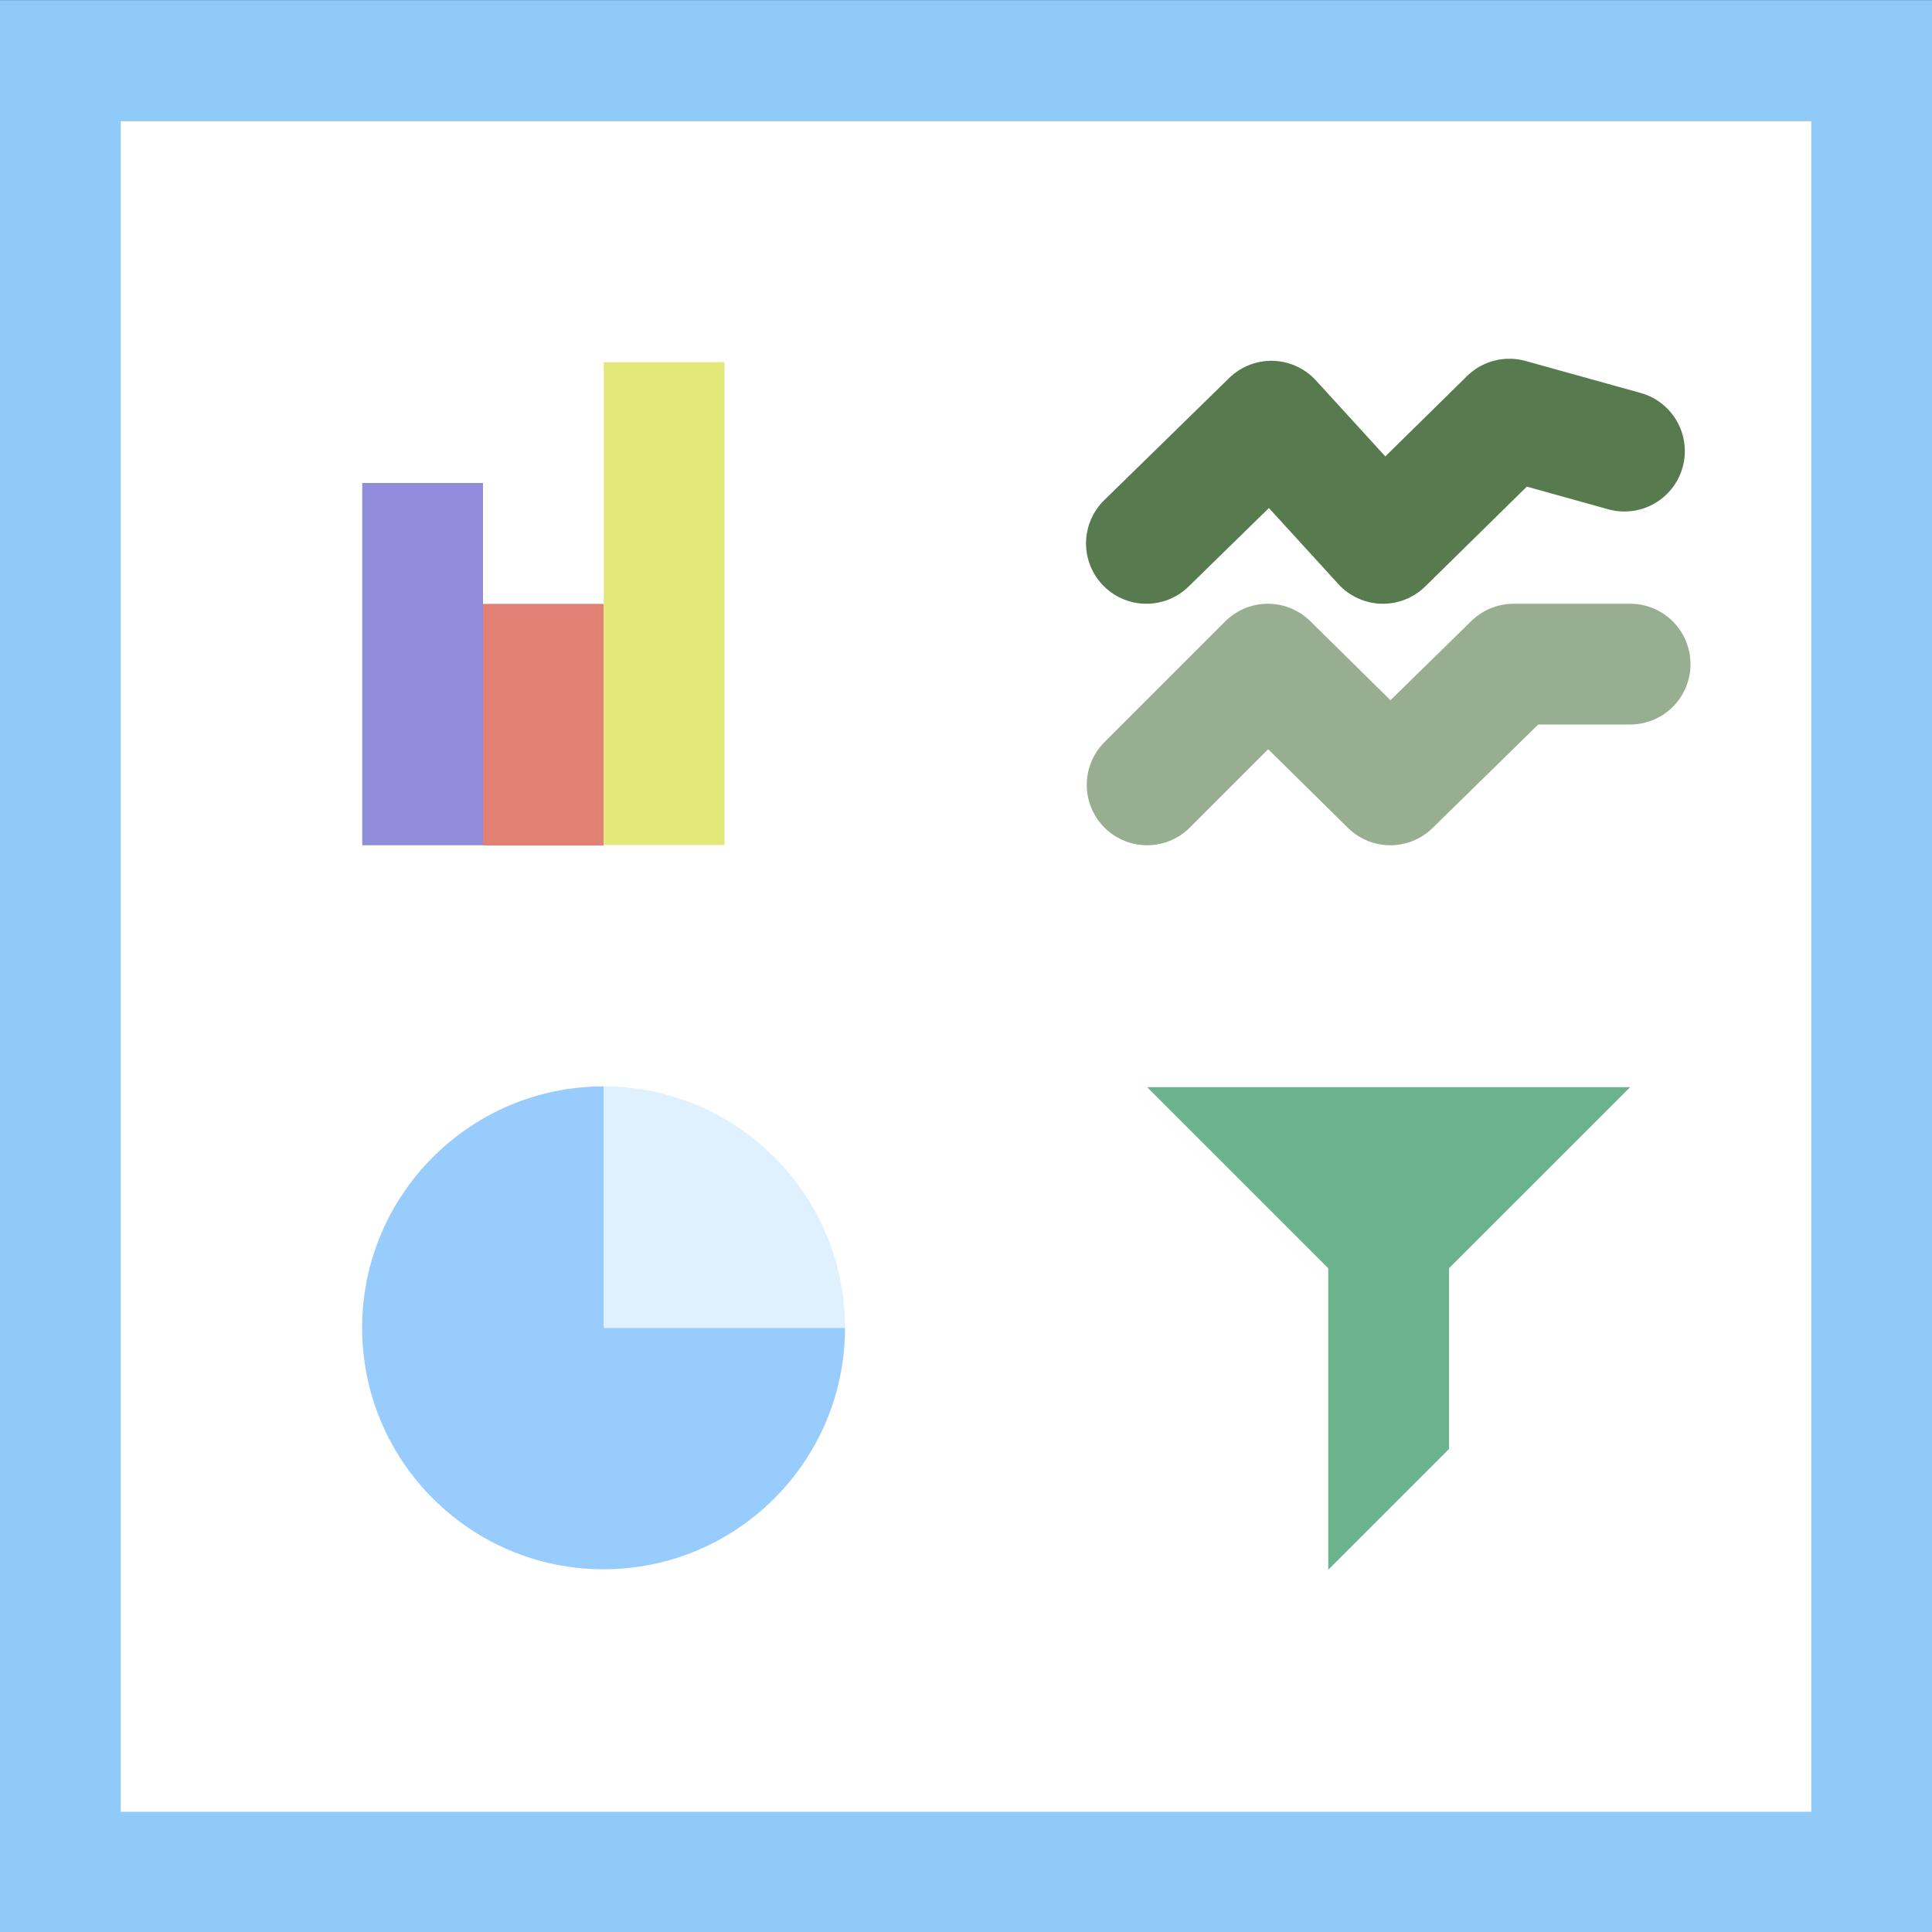
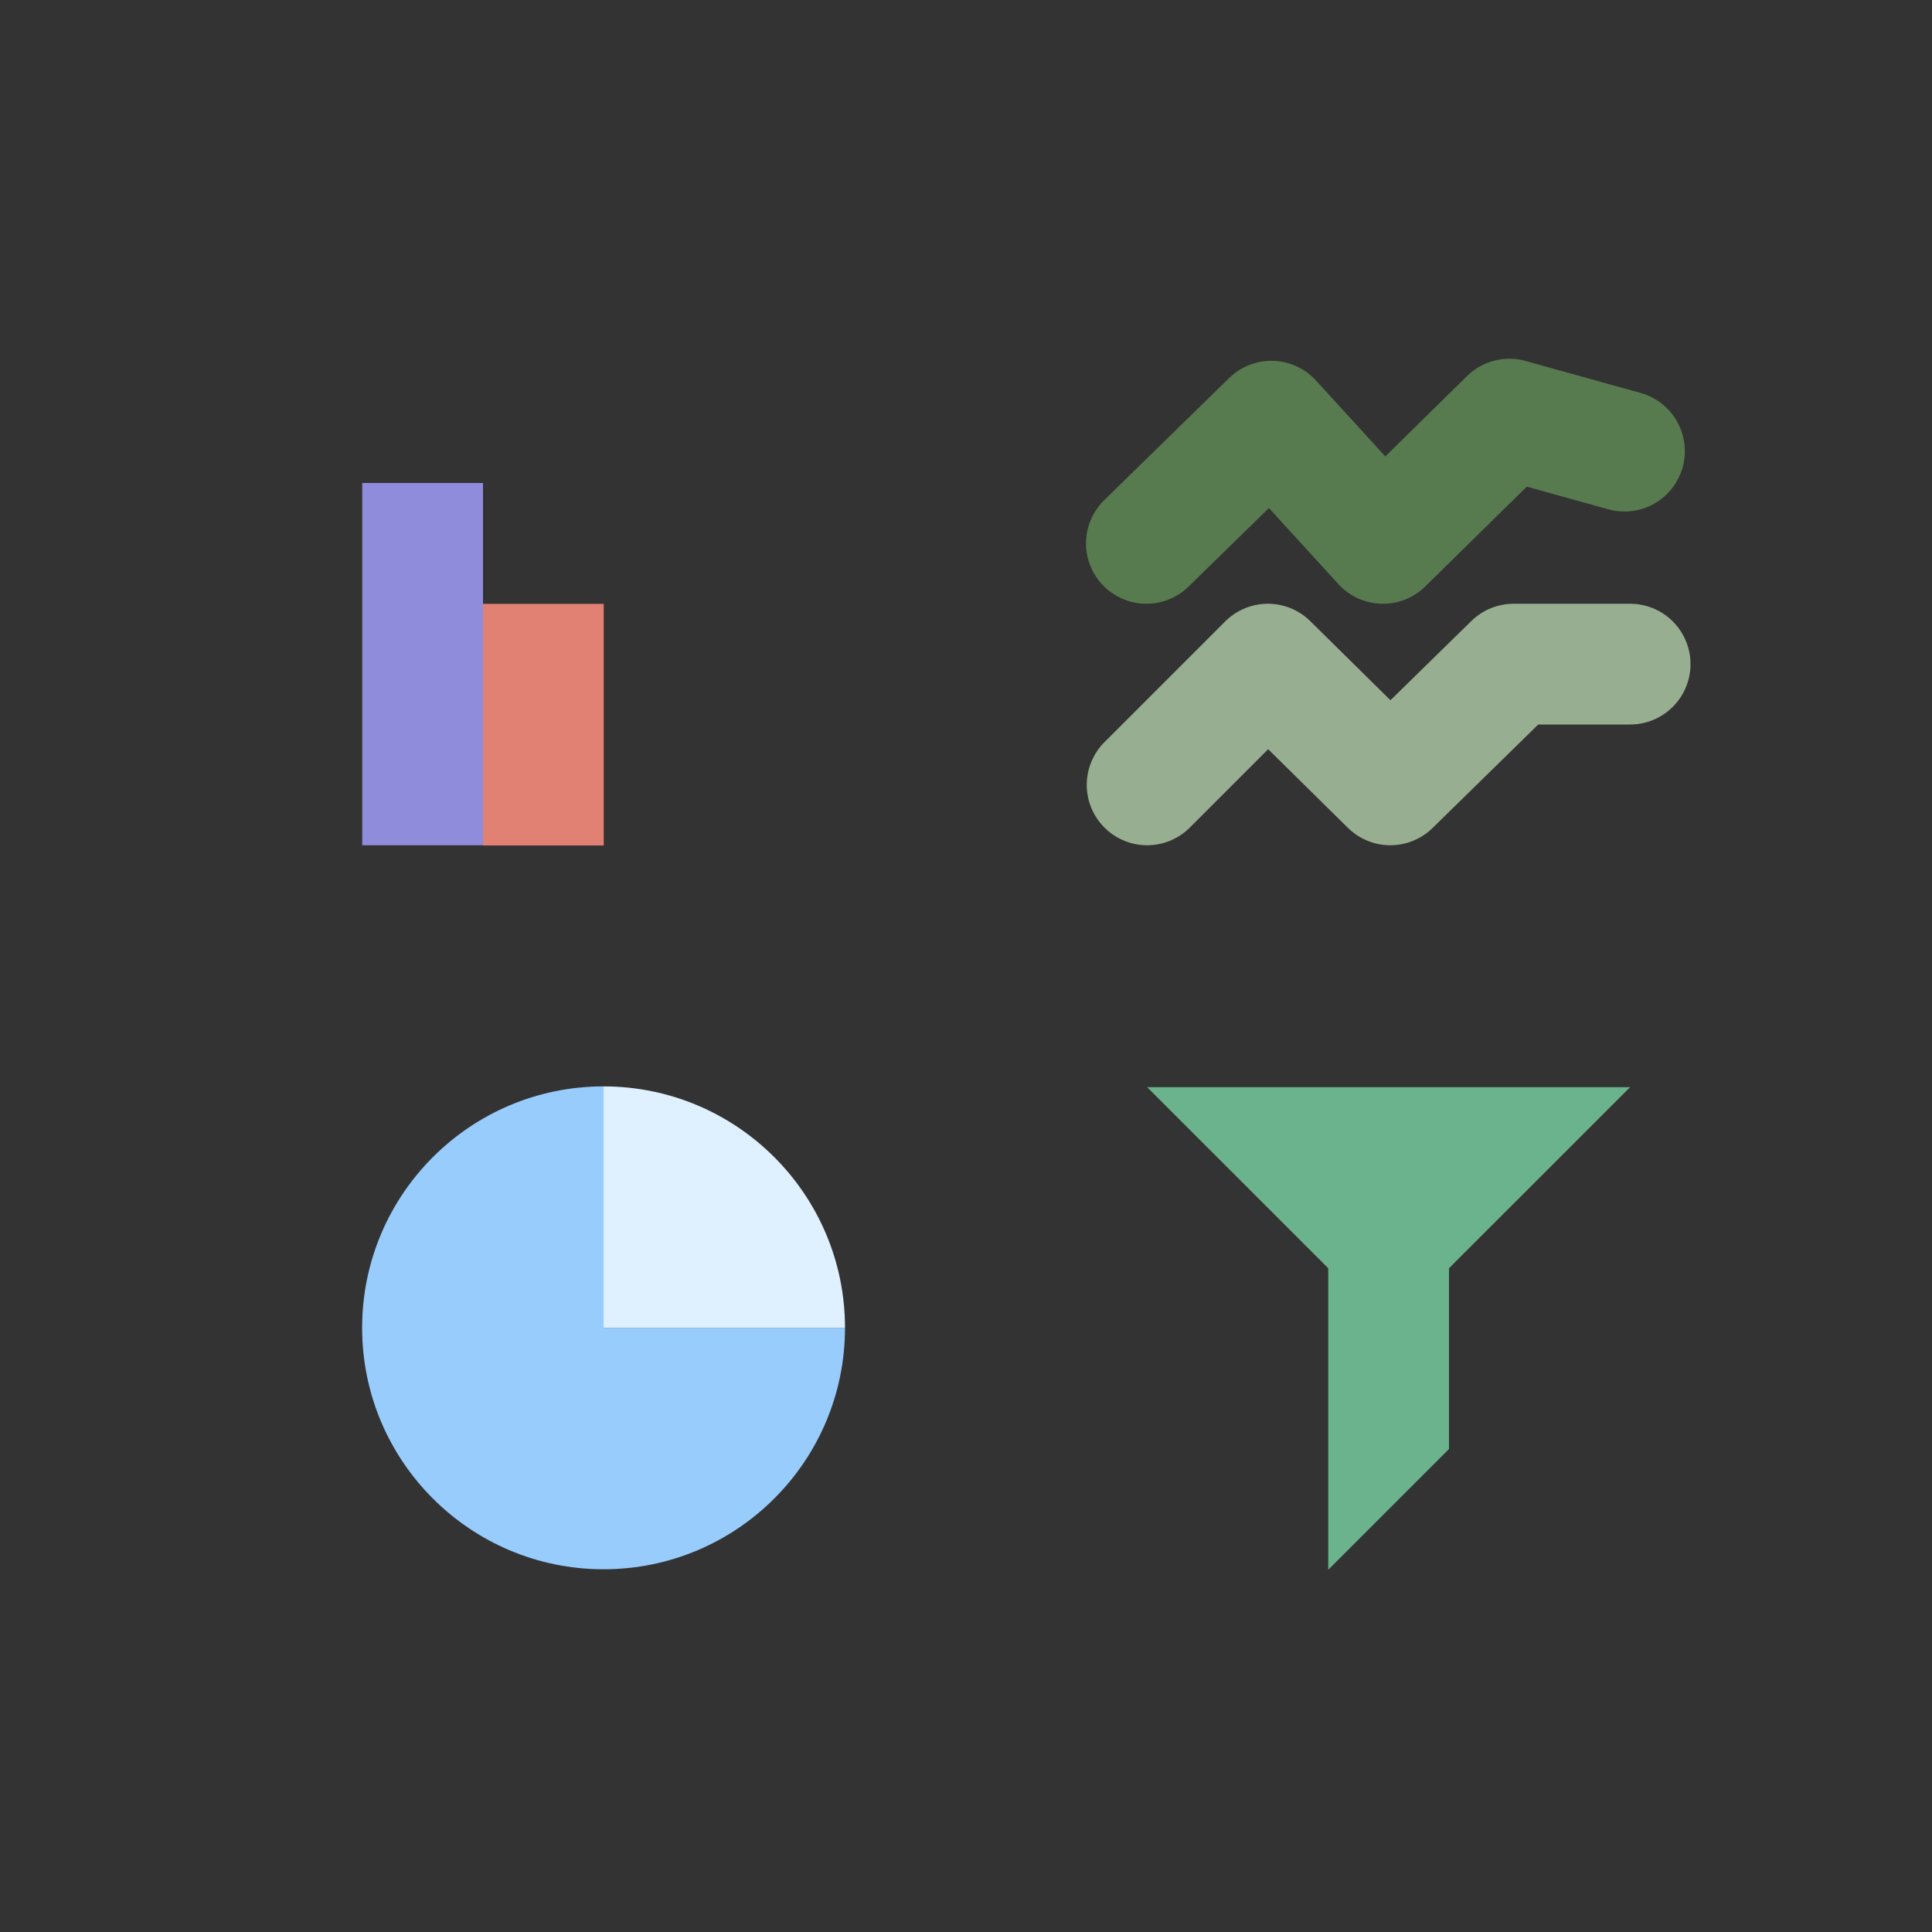
<svg xmlns="http://www.w3.org/2000/svg" width="100%" height="100%" viewBox="0 0 16 16" version="1.1" xml:space="preserve" style="fill-rule:evenodd;clip-rule:evenodd;stroke-linecap:round;stroke-linejoin:round;stroke-miterlimit:3;">
  <rect x="0" y="0" width="16" height="16" fill="#333333" stroke="none" />
  <g transform="matrix(1,0,0,1.154,0,-2.462)">
-     <rect x="0" y="3" width="16" height="13" style="fill:white;" />
-   </g>
+     </g>
  <g transform="matrix(1,0,0,1.231,0,-3.692)">
-     <path d="M16,16L0,16L0,3L16,3L16,16ZM1,3.813L1,15.188L15,15.188L15,3.813L1,3.813Z" style="fill:rgb(144,202,249);" />
-   </g>
+     </g>
  <path d="M11,10L12,10L12,12L11,13L11,10" style="fill:rgb(106,179,140);" />
  <g transform="matrix(1.333,0,0,1.333,-1,-4.333)">
    <path d="M4.5,10C3.672,10 3,10.672 3,11.5C3,12.328 3.672,13 4.5,13C5.328,13 6,12.328 6,11.5L4.5,11.5L4.5,10Z" style="fill:rgb(152,204,253);" />
  </g>
  <g transform="matrix(1.333,0,0,1.333,-1,-4.333)">
    <path d="M6,11.5C6,10.672 5.328,10 4.5,10L4.5,11.5L6,11.5Z" style="fill:rgb(223,240,254);" />
  </g>
  <rect x="3" y="4" width="1" height="3" style="fill:rgb(143,141,219);" />
  <g transform="matrix(1,0,0,0.667,1,2.333)">
    <rect x="3" y="4" width="1" height="3" style="fill:rgb(225,129,115);" />
  </g>
  <g transform="matrix(1,0,0,1.333,2,-2.333)">
-     <rect x="3" y="4" width="1" height="3" style="fill:rgb(226,232,122);" />
-   </g>
+     </g>
  <g transform="matrix(1,0,0,1,-0.75,-1)">
    <path d="M10.244,5.5L11.279,4.488L12.203,5.5L13.25,4.471L14.203,4.736" style="fill:none;stroke:rgb(87,123,79);stroke-width:1px;" />
  </g>
  <g transform="matrix(1,0,0,1,-0.75,-1)">
    <path d="M10.25,7.5L11.25,6.5L12.264,7.5L13.285,6.5L14.25,6.5" style="fill:none;stroke:rgb(151,174,145);stroke-width:1px;" />
  </g>
  <g transform="matrix(-1,-1.22465e-16,1.63286e-16,-1.333,23.5,24.333)">
    <path d="M12,10L14,11.5L10,11.5L12,10Z" style="fill:rgb(106,179,140);" />
  </g>
</svg>